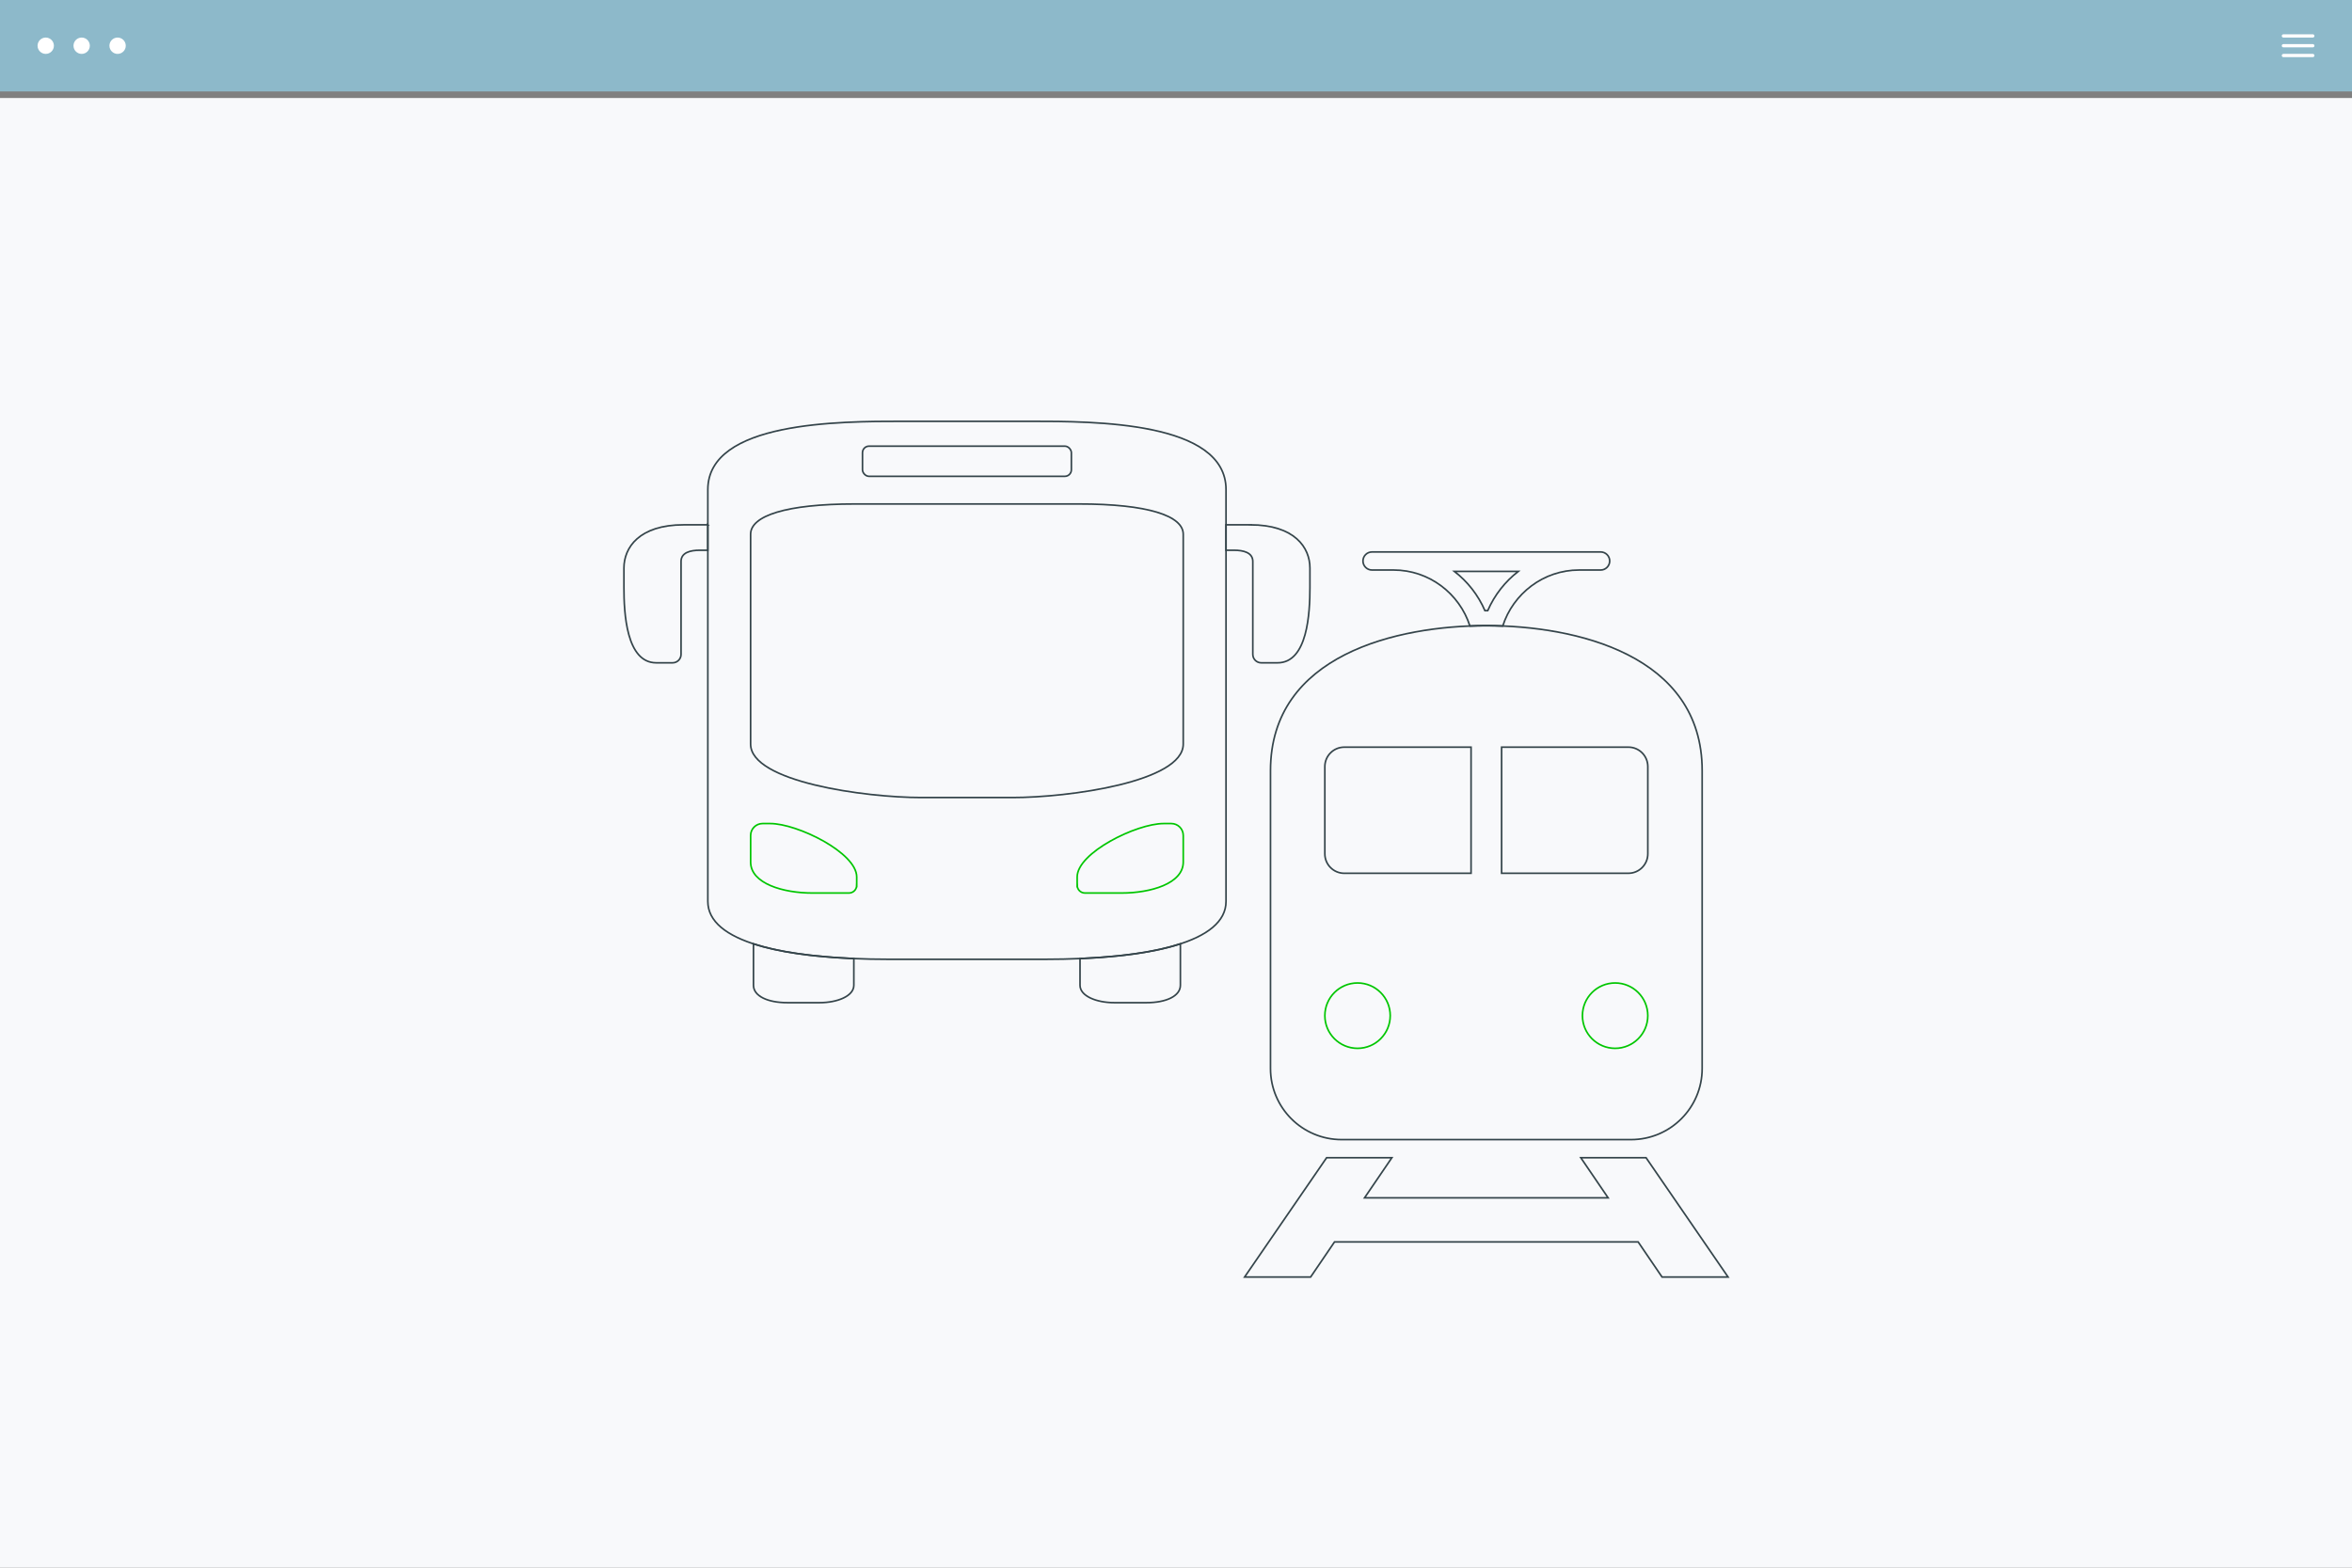
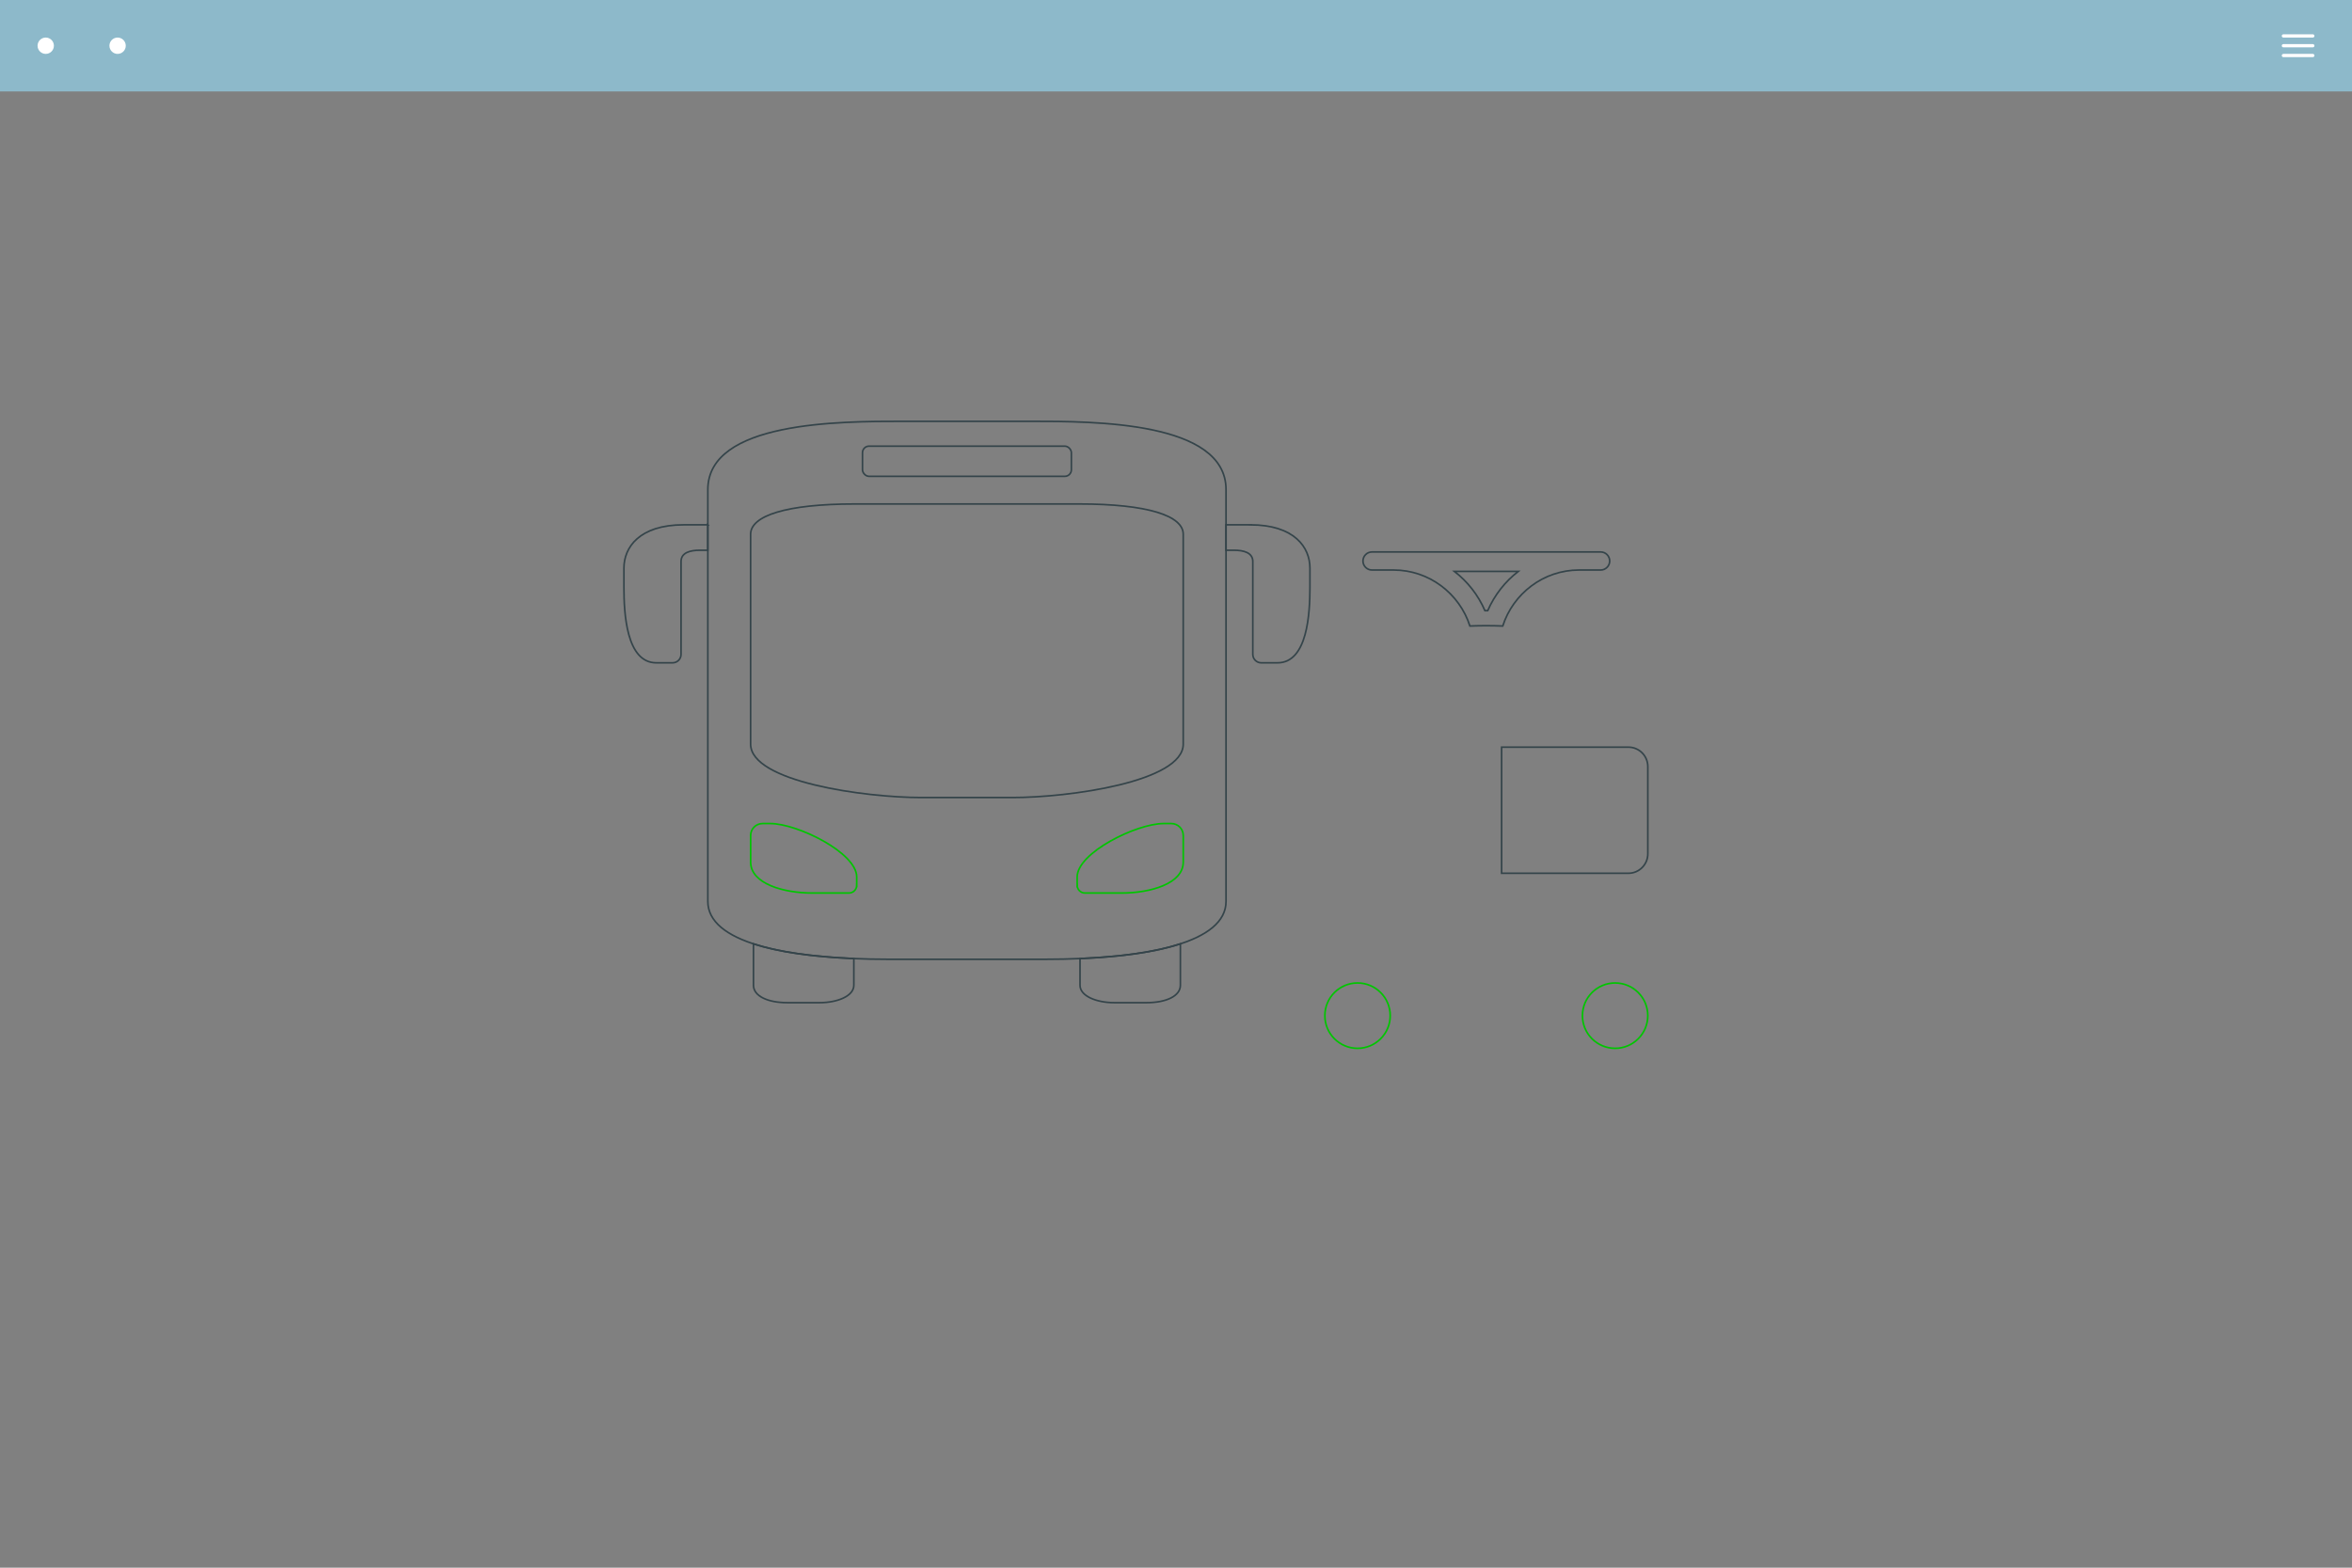
<svg xmlns="http://www.w3.org/2000/svg" id="Layer_1" viewBox="0 0 1440 960">
  <rect x="0" y="0" width="1440" height="960" fill="#808080" stroke="none" />
  <defs>
    <style>.cls-1{stroke:#00c600;}.cls-1,.cls-2{fill:none;stroke-miterlimit:10;}.cls-2{stroke:#34444a;}.cls-3{fill:#f8f9fb;}.cls-3,.cls-4,.cls-5{stroke-width:0px;}.cls-4{fill:#8db9ca;}.cls-5{fill:#fff;}</style>
  </defs>
-   <rect class="cls-3" y="60" width="1440" height="900" />
  <rect class="cls-4" width="1440" height="56" />
  <circle class="cls-5" cx="28" cy="28" r="5" />
-   <circle class="cls-5" cx="50" cy="28" r="5" />
  <circle class="cls-5" cx="72" cy="28" r="5" />
  <path class="cls-5" d="m1416,23h-18c-.55,0-1-.45-1-1s.45-1,1-1h18c.55,0,1,.45,1,1s-.45,1-1,1Z" />
  <path class="cls-5" d="m1416,29h-18c-.55,0-1-.45-1-1s.45-1,1-1h18c.55,0,1,.45,1,1s-.45,1-1,1Z" />
  <path class="cls-5" d="m1416,35h-18c-.55,0-1-.45-1-1s.45-1,1-1h18c.55,0,1,.45,1,1s-.45,1-1,1Z" />
  <path class="cls-2" d="m631.4,258h-78.79c-38.43,0-119.24,0-119.24,41.82v252.16c0,24.55,45.34,35.47,111.68,35.47h93.9c66.35,0,111.68-10.92,111.68-35.47v-252.16c0-41.82-80.8-41.82-119.24-41.82Z" />
  <rect class="cls-2" x="528.06" y="273.21" width="127.88" height="18.47" rx="4" ry="4" />
  <path class="cls-2" d="m660.65,308.62h-137.31c-42.06,0-63.78,7.23-63.78,18.55v128.49c0,23.12,70.05,32.73,104.57,32.73h55.73c34.52,0,104.57-9.61,104.57-32.73v-128.49c0-11.32-21.72-18.55-63.78-18.55Z" />
  <path class="cls-1" d="m524.51,542.1c0,2.63-2.13,4.76-4.76,4.76h-22.46c-17.61,0-37.72-5.72-37.72-18.98v-16.26c0-4.03,3.27-7.3,7.3-7.3h4.71c16.59,0,52.94,17.84,52.94,32.71v5.08Zm134.99,0c0,2.63,2.13,4.76,4.76,4.76h22.46c17.61,0,37.72-5.72,37.72-18.98v-16.26c0-4.03-3.27-7.3-7.3-7.3h-4.71c-16.59,0-52.94,17.84-52.94,32.71v5.08Z" />
  <path class="cls-2" d="m661.24,587v16.33c0,6.7,10.18,10.67,20.88,10.67h19.94c11.78,0,20.63-3.97,20.63-10.67v-25.35c-15.36,5.02-36.4,7.96-61.45,9.02Z" />
  <path class="cls-2" d="m461.31,577.98v25.35c0,6.7,8.84,10.67,20.63,10.67h19.94c10.7,0,20.88-3.97,20.88-10.67v-16.33c-25.04-1.06-46.08-4-61.45-9.02Z" />
  <path class="cls-2" d="m433.37,321.38h-14.78c-27.29,0-36.59,13.95-36.59,26.48v11.93c0,15.57,1.42,46.09,19.81,46.09h9.99c2.86,0,5.17-2.32,5.17-5.17v-56.87c0-5.51,5.74-6.89,11.44-6.89h4.96v-15.57Z" />
  <path class="cls-2" d="m765.41,321.38h-14.78v15.57h4.96c5.69,0,11.44,1.39,11.44,6.89v56.87c0,2.86,2.31,5.17,5.17,5.17h9.99c18.4,0,19.81-30.53,19.81-46.09v-11.93c0-12.53-9.3-26.48-36.59-26.48Z" />
-   <path class="cls-2" d="m910,383.14c-54.51,0-132.14,17.74-132.14,88.77v182.42c0,24.04,19.49,43.52,43.52,43.52h177.24c24.04,0,43.52-19.49,43.52-43.52v-182.42c0-71.03-77.64-88.77-132.14-88.77Z" />
  <path class="cls-2" d="m996.97,457.54h-77.62v77.22h77.62c6.57,0,11.9-5.33,11.9-11.9v-53.43c0-6.57-5.33-11.9-11.9-11.9Z" />
-   <path class="cls-2" d="m900.65,457.54h-77.62c-6.57,0-11.9,5.33-11.9,11.9v53.43c0,6.57,5.33,11.9,11.9,11.9h77.62v-77.22Z" />
  <circle class="cls-1" cx="831.15" cy="621.95" r="20.01" />
  <circle class="cls-1" cx="988.85" cy="621.95" r="20.01" />
  <path class="cls-2" d="m909.15,373.95c-4.17-9.61-10.67-17.84-18.71-24.05h39.12c-8.04,6.22-14.54,14.44-18.71,24.05h-1.69Z" />
  <path class="cls-2" d="m840,349.06h13.21c21.85,0,40.39,14.48,46.74,34.29,3.42-.14,6.78-.2,10.05-.2s6.63.07,10.05.2c6.34-19.81,24.89-34.29,46.74-34.29h13.21c3.05,0,5.53-2.47,5.53-5.53s-2.48-5.53-5.53-5.53h-140c-3.05,0-5.53,2.48-5.53,5.53s2.48,5.53,5.53,5.53Z" />
-   <polygon class="cls-2" points="802.43 782 817.04 760.53 1002.96 760.53 1017.57 782 1058 782 1007.78 708.94 967.83 708.94 984.57 733.52 835.43 733.52 852.17 708.94 812.22 708.94 762 782 802.43 782" />
</svg>